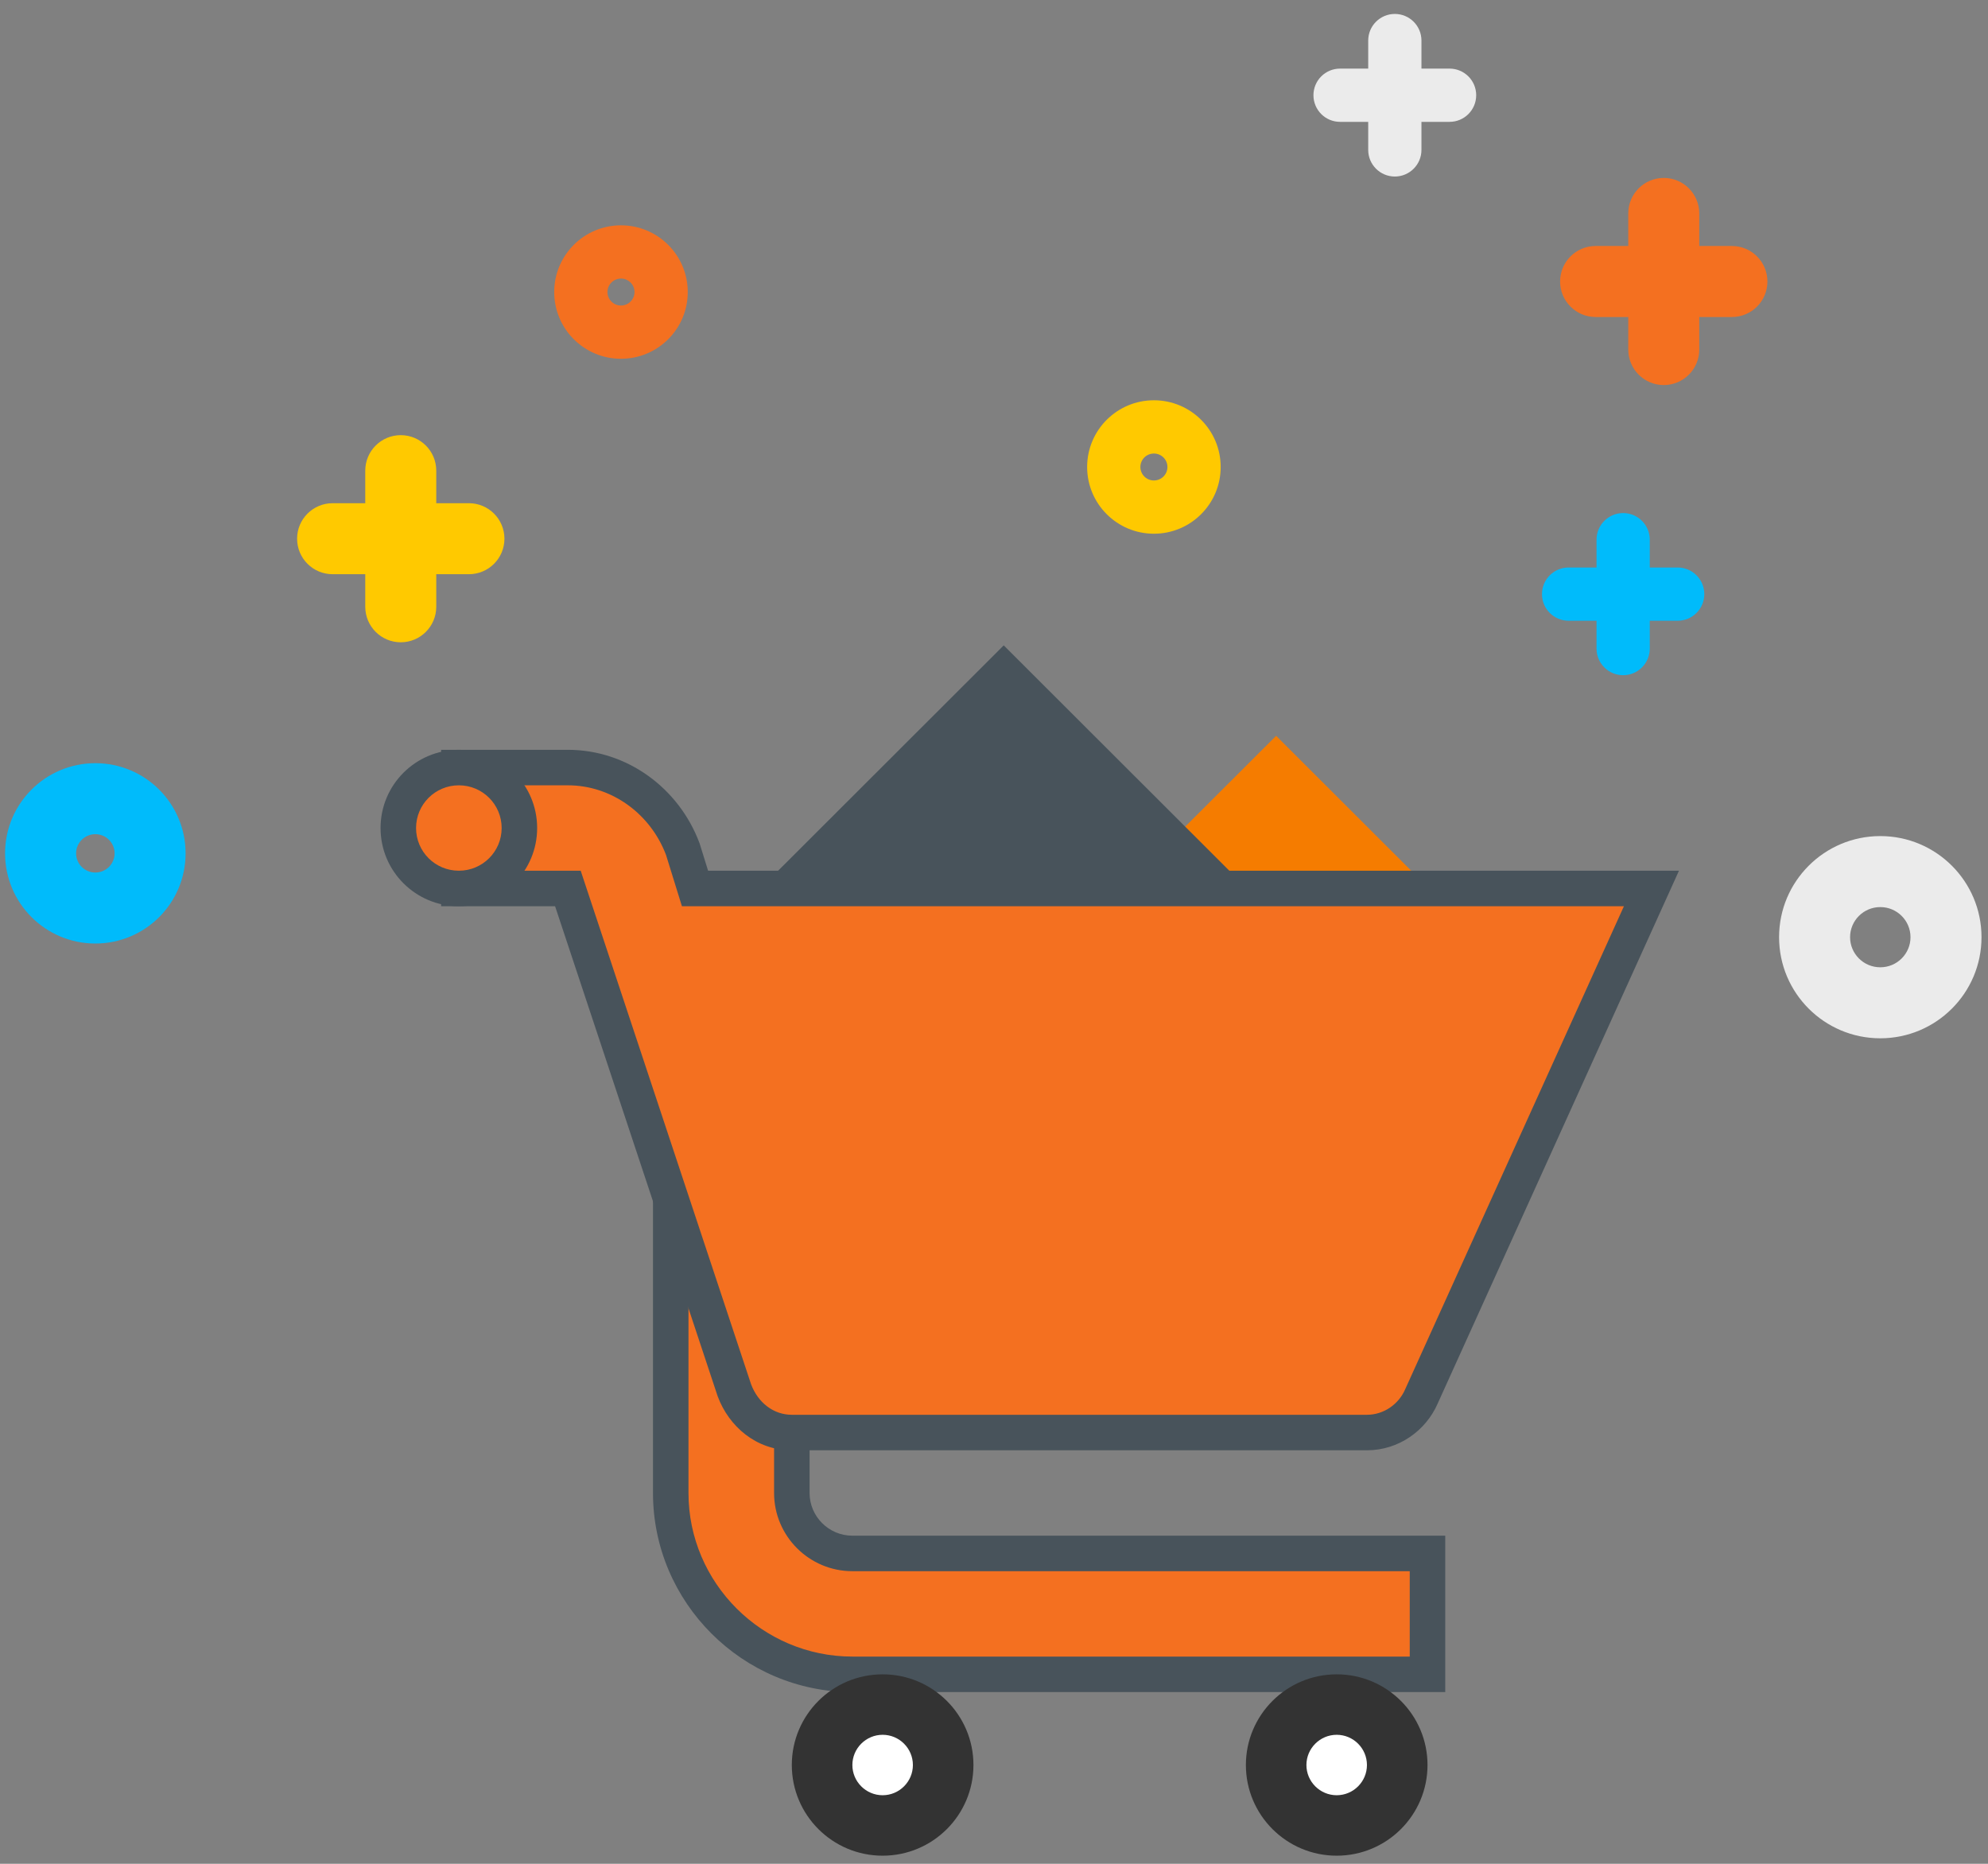
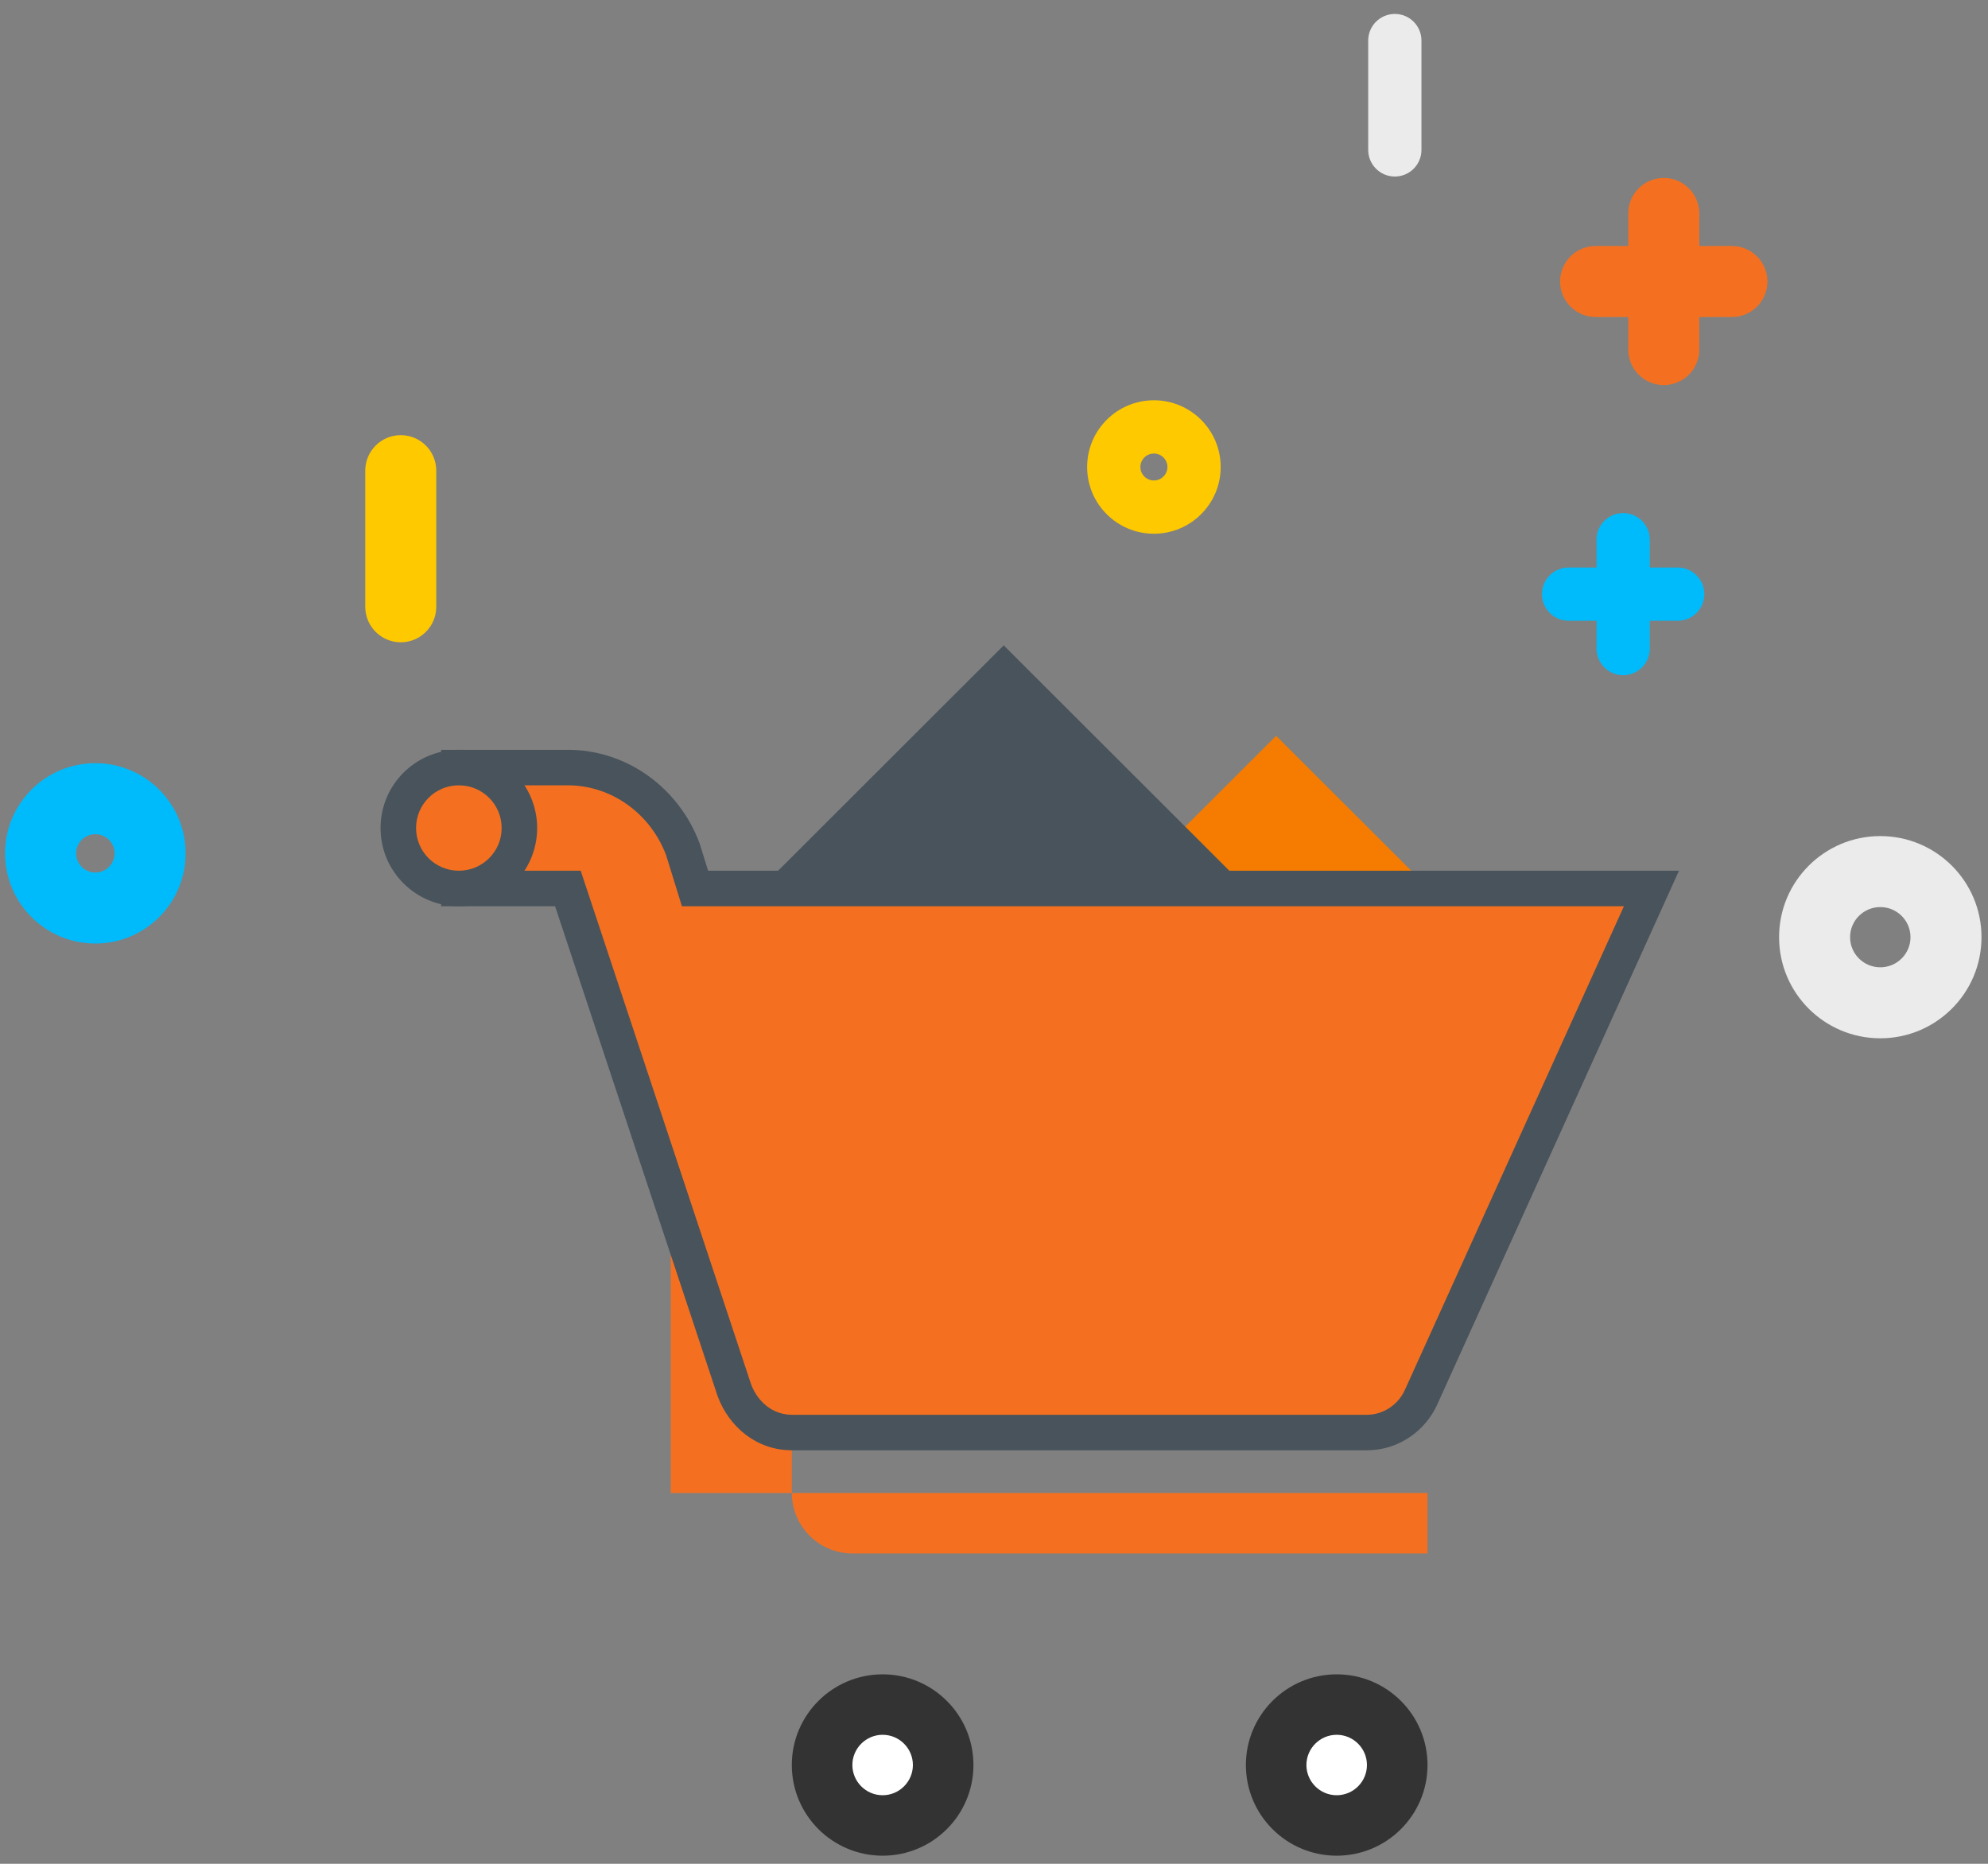
<svg xmlns="http://www.w3.org/2000/svg" width="112" height="105" viewBox="0 0 112 105" fill="none">
  <rect x="0" y="0" width="112" height="105" fill="#808080" stroke="none" />
  <path d="M71.895 41.453L87.21 56.745L71.895 72.037L56.58 56.745L71.895 41.453Z" fill="#F57C00" />
  <path d="M56.548 36.358L73.548 53.339L56.548 70.314L39.547 53.339L56.548 36.358Z" fill="#48535B" />
-   <path d="M48.021 87.515C46.142 87.515 44.61 85.985 44.61 84.109V67.082H37.788V84.109C37.788 89.73 42.392 94.326 48.021 94.326H80.422V87.515H48.021Z" fill="#F47020" />
-   <path fill-rule="evenodd" clip-rule="evenodd" d="M36.788 66.082H45.61V84.109C45.61 85.432 46.693 86.515 48.021 86.515H81.422V95.326H48.021C41.841 95.326 36.788 90.284 36.788 84.109V66.082ZM38.788 68.082V84.109C38.788 89.176 42.943 93.326 48.021 93.326H79.422V88.515H48.021C45.591 88.515 43.61 86.539 43.61 84.109V68.082H38.788Z" fill="#48535B" />
+   <path d="M48.021 87.515C46.142 87.515 44.61 85.985 44.61 84.109V67.082H37.788V84.109H80.422V87.515H48.021Z" fill="#F47020" />
  <path d="M39.155 50.053L38.468 47.838C37.449 45.118 34.891 43.242 31.994 43.242H25.852V50.053H31.994L41.373 78.322C41.879 79.68 43.078 80.704 44.611 80.704H77.013C78.378 80.704 79.57 79.852 80.084 78.662L93.04 50.053H39.155Z" fill="#F47020" />
  <path fill-rule="evenodd" clip-rule="evenodd" d="M24.852 42.242H31.994C35.333 42.242 38.248 44.401 39.405 47.488L39.415 47.515L39.892 49.053H94.59L80.998 79.066C80.334 80.598 78.797 81.704 77.013 81.704H44.611C42.586 81.704 41.06 80.345 40.436 78.672L40.43 78.655L31.272 51.053H24.852V42.242ZM26.852 44.242V49.053H32.715L42.316 77.989C42.707 79.021 43.576 79.704 44.611 79.704H77.013C77.956 79.704 78.801 79.111 79.165 78.266L79.169 78.257L91.489 51.053H38.418L37.522 48.163C36.634 45.824 34.44 44.242 31.994 44.242H26.852Z" fill="#48535B" />
  <path d="M29.262 46.648C29.262 48.53 27.736 50.053 25.851 50.053C23.966 50.053 22.44 48.53 22.44 46.648C22.44 44.765 23.966 43.242 25.851 43.242C27.736 43.242 29.262 44.765 29.262 46.648Z" fill="#F47020" />
  <path fill-rule="evenodd" clip-rule="evenodd" d="M25.851 44.242C24.517 44.242 23.44 45.319 23.44 46.648C23.44 47.977 24.517 49.053 25.851 49.053C27.185 49.053 28.262 47.977 28.262 46.648C28.262 45.319 27.185 44.242 25.851 44.242ZM21.44 46.648C21.44 44.212 23.415 42.242 25.851 42.242C28.287 42.242 30.262 44.212 30.262 46.648C30.262 49.084 28.287 51.053 25.851 51.053C23.415 51.053 21.44 49.084 21.44 46.648Z" fill="#48535B" />
  <path d="M80.423 99.434C80.423 102.255 78.132 104.543 75.307 104.543C72.483 104.543 70.191 102.255 70.191 99.434C70.191 96.614 72.483 94.326 75.307 94.326C78.132 94.326 80.423 96.614 80.423 99.434Z" fill="#333333" />
  <path d="M54.842 99.434C54.842 102.255 52.55 104.543 49.726 104.543C46.901 104.543 44.609 102.255 44.609 99.434C44.609 96.614 46.901 94.326 49.726 94.326C52.55 94.326 54.842 96.614 54.842 99.434Z" fill="#333333" />
  <path d="M77.011 99.435C77.011 100.372 76.246 101.137 75.306 101.137C74.367 101.137 73.601 100.372 73.601 99.435C73.601 98.497 74.367 97.732 75.306 97.732C76.246 97.732 77.011 98.497 77.011 99.435Z" fill="white" />
  <path d="M51.431 99.435C51.431 100.372 50.665 101.137 49.726 101.137C48.787 101.137 48.021 100.372 48.021 99.435C48.021 98.497 48.787 97.732 49.726 97.732C50.665 97.732 51.431 98.497 51.431 99.435Z" fill="white" />
  <path fill-rule="evenodd" clip-rule="evenodd" d="M93.733 10.024C94.838 10.024 95.733 10.919 95.733 12.024V19.693C95.733 20.798 94.838 21.693 93.733 21.693C92.629 21.693 91.733 20.798 91.733 19.693V12.024C91.733 10.919 92.629 10.024 93.733 10.024Z" fill="#F47020" />
  <path fill-rule="evenodd" clip-rule="evenodd" d="M87.893 15.859C87.893 14.754 88.788 13.859 89.893 13.859H97.573C98.678 13.859 99.573 14.754 99.573 15.859C99.573 16.963 98.678 17.859 97.573 17.859H89.893C88.788 17.859 87.893 16.963 87.893 15.859Z" fill="#F47020" />
  <path fill-rule="evenodd" clip-rule="evenodd" d="M22.578 24.515C23.683 24.515 24.578 25.41 24.578 26.515V34.184C24.578 35.288 23.683 36.184 22.578 36.184C21.474 36.184 20.578 35.288 20.578 34.184V26.515C20.578 25.41 21.474 24.515 22.578 24.515Z" fill="url(#paint0_linear)" />
-   <path fill-rule="evenodd" clip-rule="evenodd" d="M16.738 30.349C16.738 29.245 17.633 28.349 18.738 28.349H26.419C27.523 28.349 28.419 29.245 28.419 30.349C28.419 31.454 27.523 32.349 26.419 32.349H18.738C17.633 32.349 16.738 31.454 16.738 30.349Z" fill="url(#paint1_linear)" />
  <path fill-rule="evenodd" clip-rule="evenodd" d="M91.445 28.904C92.273 28.904 92.945 29.575 92.945 30.404V36.539C92.945 37.367 92.273 38.039 91.445 38.039C90.617 38.039 89.945 37.367 89.945 36.539V30.404C89.945 29.575 90.617 28.904 91.445 28.904Z" fill="url(#paint2_linear)" />
  <path fill-rule="evenodd" clip-rule="evenodd" d="M86.872 33.471C86.872 32.643 87.544 31.971 88.372 31.971H94.517C95.345 31.971 96.017 32.643 96.017 33.471C96.017 34.3 95.345 34.971 94.517 34.971H88.372C87.544 34.971 86.872 34.3 86.872 33.471Z" fill="url(#paint3_linear)" />
  <path fill-rule="evenodd" clip-rule="evenodd" d="M78.582 0.785C79.41 0.785 80.082 1.456 80.082 2.285V8.445C80.082 9.273 79.41 9.945 78.582 9.945C77.754 9.945 77.082 9.273 77.082 8.445V2.285C77.082 1.456 77.754 0.785 78.582 0.785Z" fill="#EBEBEB" />
-   <path fill-rule="evenodd" clip-rule="evenodd" d="M73.997 5.365C73.997 4.536 74.668 3.865 75.497 3.865H81.666C82.494 3.865 83.166 4.536 83.166 5.365C83.166 6.193 82.494 6.865 81.666 6.865H75.497C74.668 6.865 73.997 6.193 73.997 5.365Z" fill="#EBEBEB" />
  <path fill-rule="evenodd" clip-rule="evenodd" d="M100.23 52.798C100.23 49.649 102.786 47.102 105.932 47.102C109.078 47.102 111.634 49.649 111.634 52.798C111.634 55.946 109.078 58.494 105.932 58.494C102.786 58.494 100.23 55.947 100.23 52.798ZM105.932 51.102C104.989 51.102 104.23 51.864 104.23 52.798C104.23 53.731 104.989 54.494 105.932 54.494C106.875 54.494 107.634 53.732 107.634 52.798C107.634 51.864 106.875 51.102 105.932 51.102Z" fill="#EBEBEB" />
  <path fill-rule="evenodd" clip-rule="evenodd" d="M0.286 48.075C0.286 45.267 2.566 42.995 5.371 42.995C8.177 42.995 10.456 45.267 10.456 48.075C10.456 50.884 8.177 53.155 5.371 53.155C2.566 53.155 0.286 50.884 0.286 48.075ZM5.371 46.995C4.769 46.995 4.287 47.481 4.287 48.075C4.287 48.669 4.769 49.155 5.371 49.155C5.973 49.155 6.456 48.669 6.456 48.075C6.456 47.481 5.973 46.995 5.371 46.995Z" fill="#00BBFB" />
-   <path fill-rule="evenodd" clip-rule="evenodd" d="M31.223 16.453C31.223 14.375 32.909 12.694 34.985 12.694C37.06 12.694 38.747 14.375 38.747 16.453C38.747 18.531 37.06 20.212 34.985 20.212C32.909 20.212 31.223 18.531 31.223 16.453ZM34.985 15.694C34.562 15.694 34.223 16.036 34.223 16.453C34.223 16.87 34.562 17.212 34.985 17.212C35.408 17.212 35.747 16.87 35.747 16.453C35.747 16.036 35.408 15.694 34.985 15.694Z" fill="#F47020" />
  <path fill-rule="evenodd" clip-rule="evenodd" d="M61.247 26.309C61.247 24.231 62.933 22.55 65.009 22.55C67.085 22.55 68.771 24.231 68.771 26.309C68.771 28.387 67.085 30.068 65.009 30.068C62.933 30.068 61.247 28.387 61.247 26.309ZM65.009 25.55C64.586 25.55 64.247 25.892 64.247 26.309C64.247 26.726 64.586 27.068 65.009 27.068C65.432 27.068 65.771 26.726 65.771 26.309C65.771 25.892 65.432 25.55 65.009 25.55Z" fill="#FFC900" />
  <defs>
    <linearGradient id="paint0_linear" x1="22.578" y1="30.349" x2="23.578" y2="30.349" gradientUnits="userSpaceOnUse">
      <stop stop-color="#FFC900" />
      <stop offset="1" stop-color="#FFC900" />
    </linearGradient>
    <linearGradient id="paint1_linear" x1="18.738" y1="30.849" x2="26.419" y2="30.849" gradientUnits="userSpaceOnUse">
      <stop stop-color="#FFC900" />
      <stop offset="1" stop-color="#FFC900" />
    </linearGradient>
    <linearGradient id="paint2_linear" x1="91.445" y1="33.471" x2="92.445" y2="33.471" gradientUnits="userSpaceOnUse">
      <stop stop-color="#00BBFB" />
      <stop offset="0.994" stop-color="#00BBFB" />
    </linearGradient>
    <linearGradient id="paint3_linear" x1="88.372" y1="33.971" x2="94.517" y2="33.971" gradientUnits="userSpaceOnUse">
      <stop stop-color="#00BBFB" />
      <stop offset="0.994" stop-color="#00BBFB" />
    </linearGradient>
  </defs>
</svg>